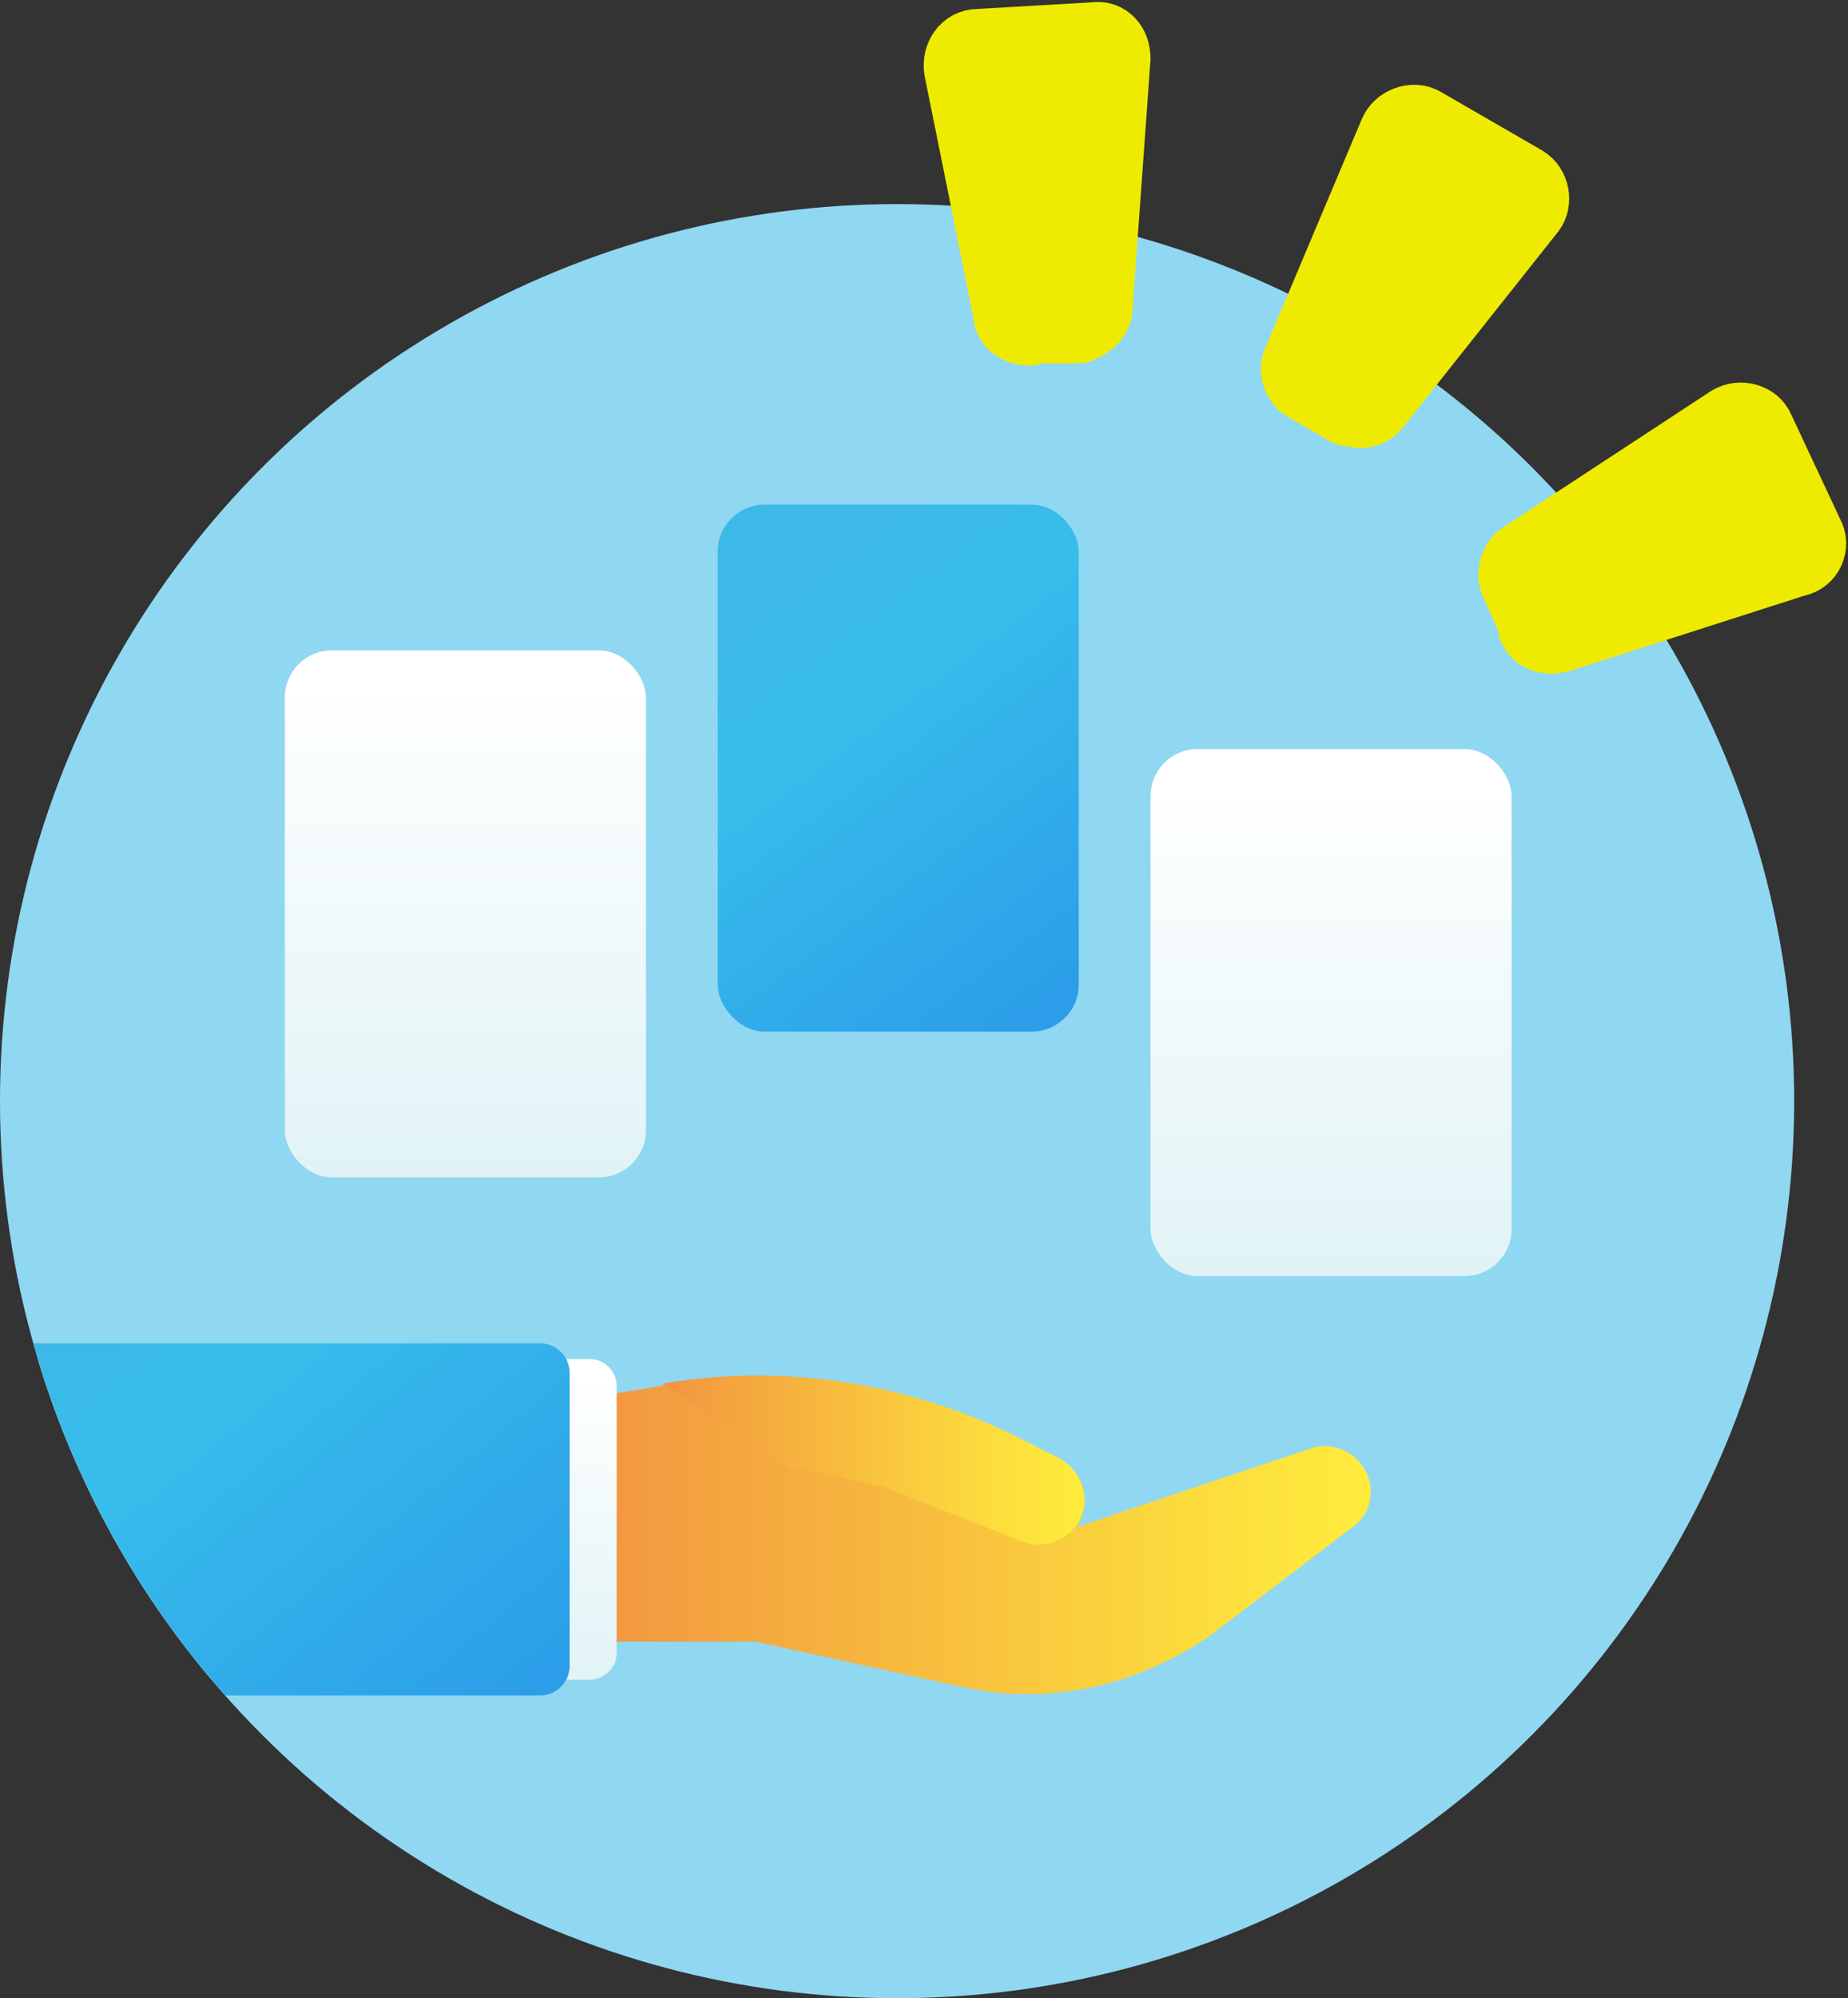
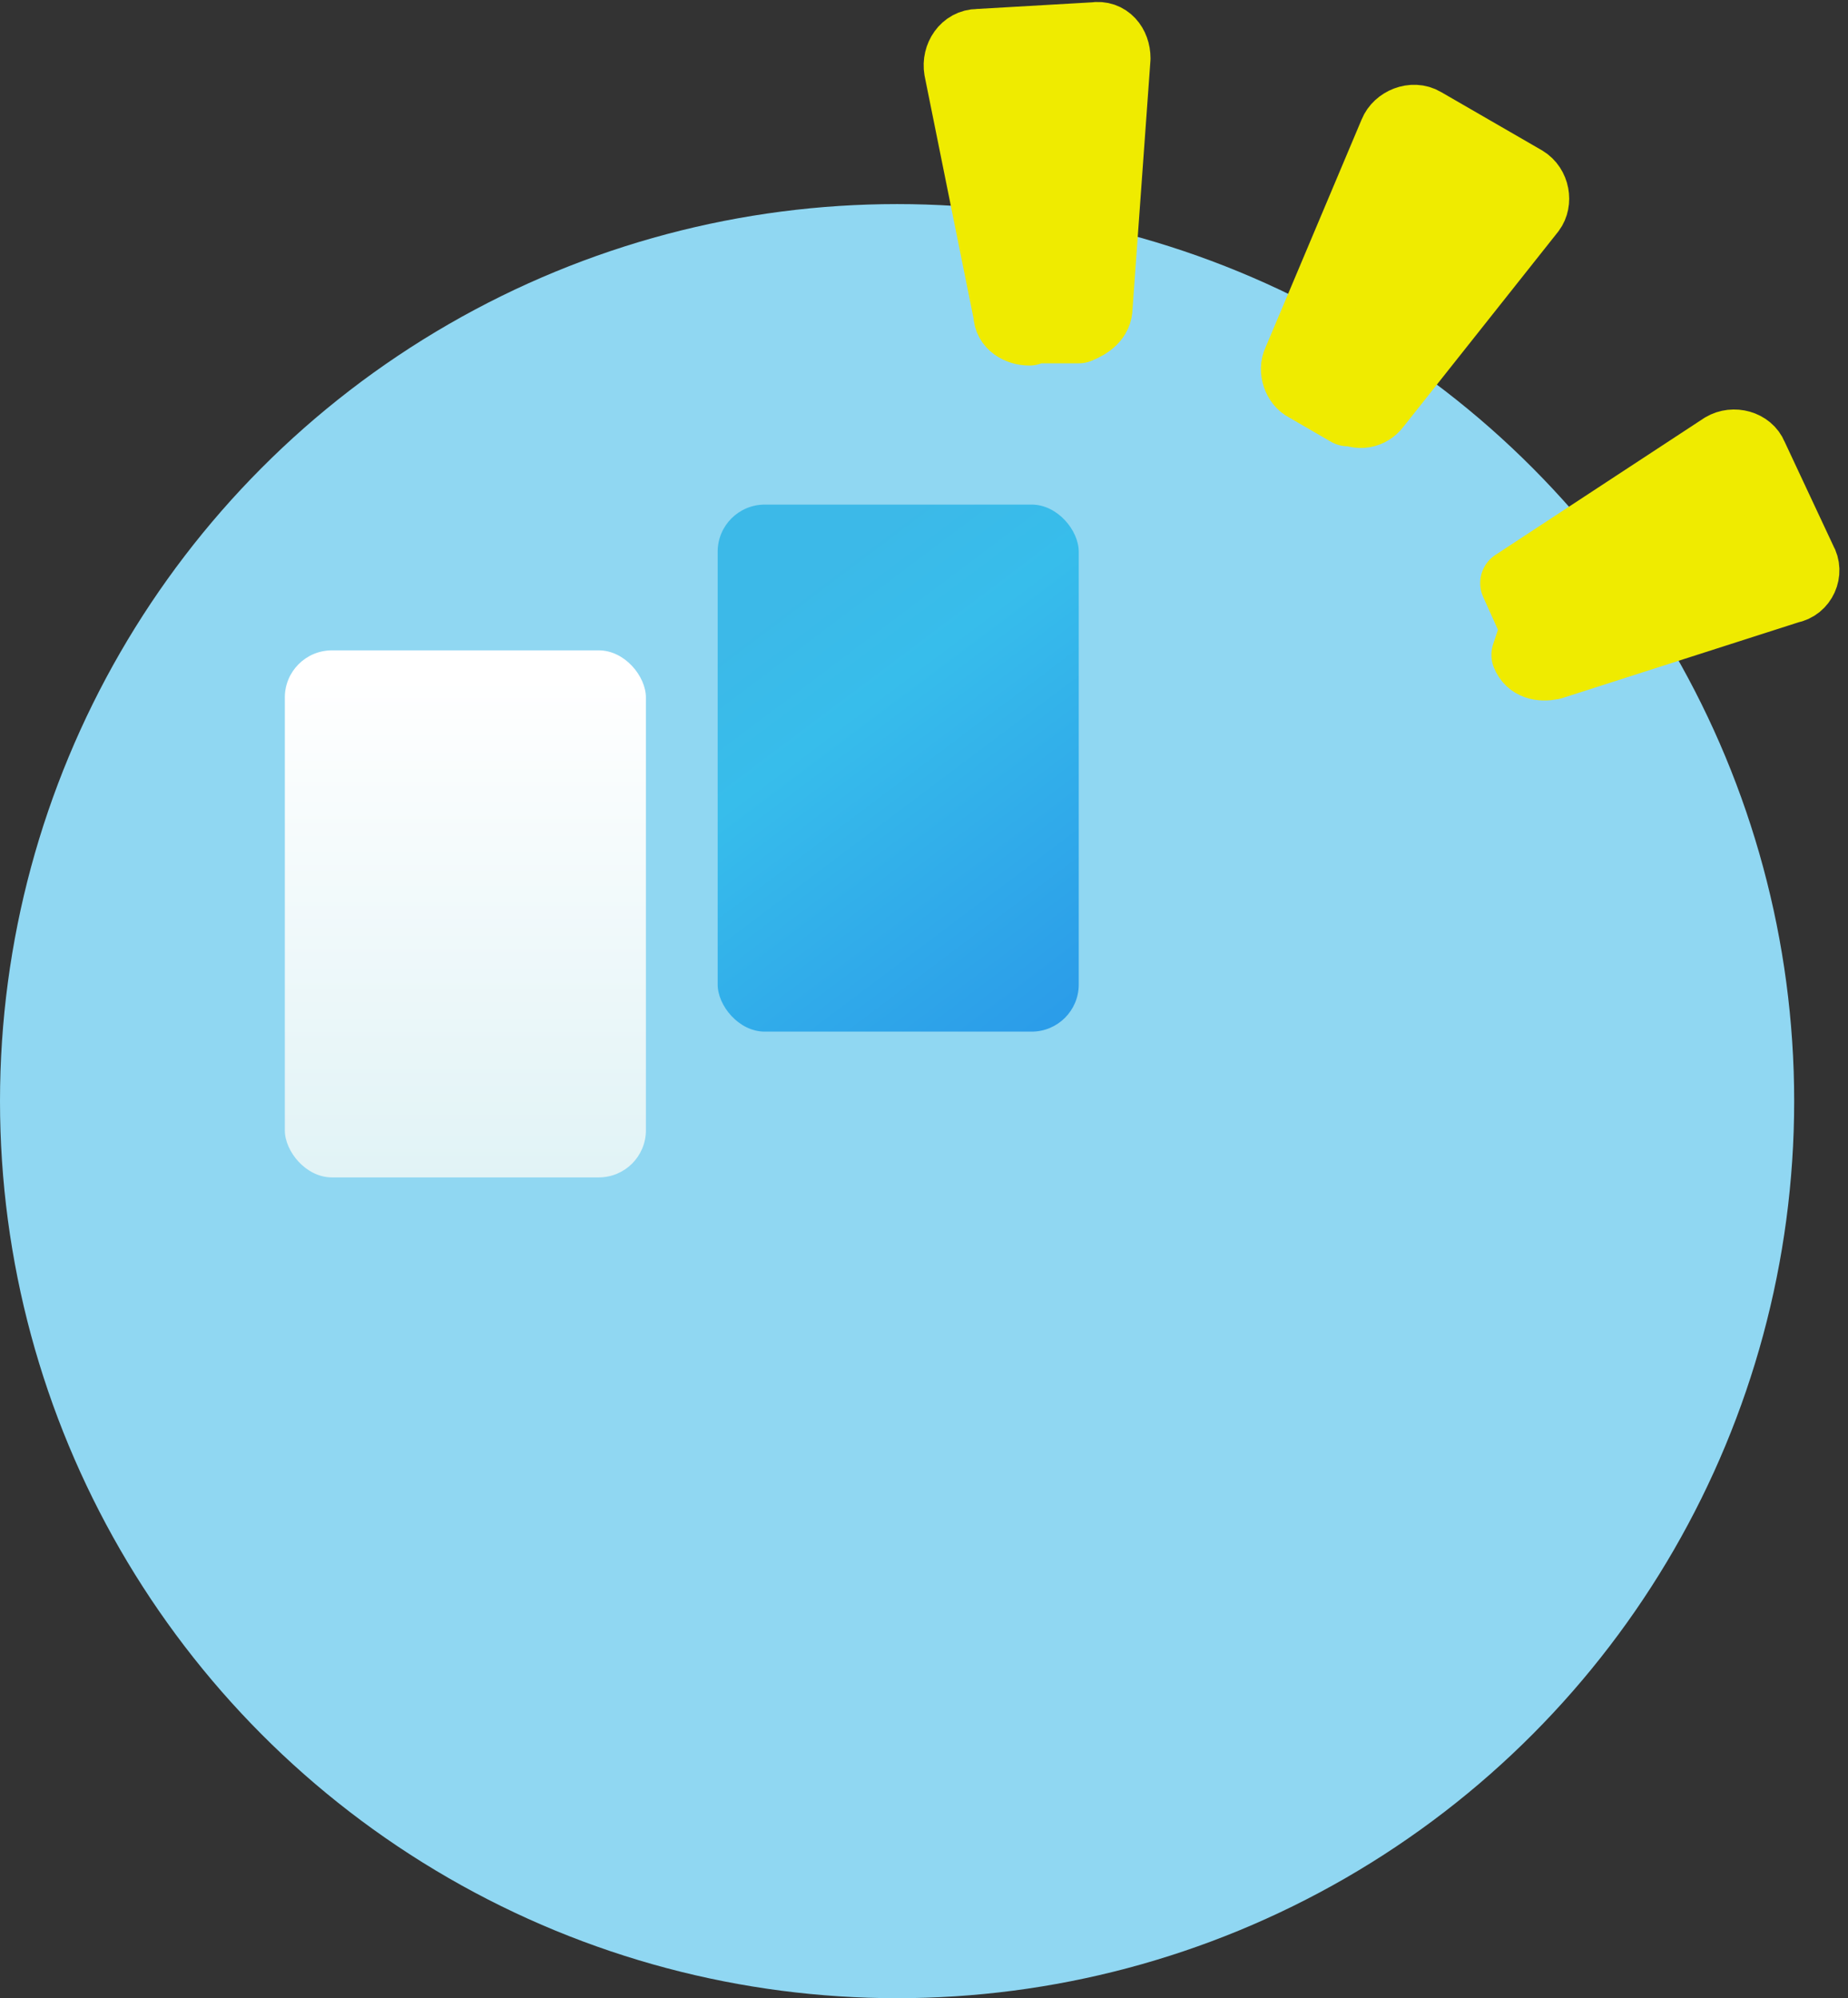
<svg xmlns="http://www.w3.org/2000/svg" xmlns:xlink="http://www.w3.org/1999/xlink" viewBox="0 0 82.4 89.1">
  <rect x="0" y="0" width="82.4" height="89.1" fill="#333333" stroke="none" />
  <linearGradient id="a" gradientUnits="userSpaceOnUse" x1="20.7" x2="20.7" y1="30.2" y2="52.5">
    <stop offset="0" stop-color="#fff" />
    <stop offset="1" stop-color="#e1f3f6" />
  </linearGradient>
  <linearGradient id="b" gradientUnits="userSpaceOnUse" x1="34.5" x2="52.4" y1="27" y2="50.8">
    <stop offset="0" stop-color="#3cb9e8" />
    <stop offset=".2" stop-color="#37bdeb" />
    <stop offset=".7" stop-color="#2c9fe9" />
    <stop offset="1" stop-color="#2791e8" />
  </linearGradient>
  <linearGradient id="c" x1="59.3" x2="59.3" xlink:href="#a" y1="34.7" y2="56.9" />
  <clipPath id="d">
-     <circle cx="40" cy="49.1" r="40" />
-   </clipPath>
+     </clipPath>
  <linearGradient id="e" gradientUnits="userSpaceOnUse" x1="26.7" x2="60.5" y1="68.4" y2="68.4">
    <stop offset="0" stop-color="#f29640" />
    <stop offset=".4" stop-color="#f7ba3e" />
    <stop offset=".8" stop-color="#fcdd3d" />
    <stop offset="1" stop-color="#ffeb3d" />
  </linearGradient>
  <linearGradient id="f" x1="29.7" x2="48" xlink:href="#e" y1="65.1" y2="65.1" />
  <linearGradient id="g" x1="11.4" x2="11.4" xlink:href="#a" y1="61.4" y2="74.9" />
  <linearGradient id="h" gradientTransform="matrix(1 0 0 1.1 0 .7)" x1="2.7" x2="23" xlink:href="#b" y1="53.1" y2="80.1" />
  <circle cx="40" cy="49.1" fill="#90d7f2" r="40" />
  <rect fill="url(#a)" height="23.5" rx="2.1" width="16.1" x="12.7" y="29" />
  <rect fill="url(#b)" height="23.5" rx="2.1" width="16.1" x="32" y="22.5" />
-   <rect fill="url(#c)" height="23.5" rx="2.1" width="16.1" x="51.3" y="33.4" />
  <g clip-path="url(#d)">
    <path d="m60.7 65.3c-.5-.7-1.5-1-2.3-.7l-10.4 3.5c.7-1 .4-2.5-.8-3l-2.2-1.1c-4.8-2.4-10.2-3.2-15.5-2.2l-3.1.5v10.9h7.3l9.1 2c3.9.9 7.9 0 11.2-2.3l6.3-4.8c.9-.6 1.1-1.9.4-2.8z" fill="url(#e)" />
    <path d="m29.5 61.7c5.3-.9 10.7-.1 15.5 2.2l2.2 1.1c1.1.6 1.5 2 .8 3-.6.8-1.6 1.1-2.5.7l-6.1-2.4s-3.4-.8-4.1-.8" fill="url(#f)" />
    <path d="m-4.7 60.6h31c.7 0 1.2.6 1.2 1.2v11.9c0 .7-.6 1.2-1.2 1.2h-31v-14.4z" fill="url(#g)" />
-     <path d="m-6.9 59.9h31c.7 0 1.3.6 1.3 1.3v13.1c0 .7-.6 1.3-1.3 1.3h-31z" fill="url(#h)" />
  </g>
  <g fill="#efeb00" stroke="#efeb00" stroke-linecap="round" stroke-linejoin="round" stroke-width="3">
    <path d="m60.1 18.4-1.9-1.1c-.4-.2-.6-.8-.4-1.2l4.3-10.2c.2-.5.9-.8 1.4-.5l4.5 2.6c.5.3.6 1 .3 1.4l-6.9 8.7c-.3.4-.8.5-1.3.2z" />
-     <path d="m68.4 28-.9-2c-.2-.4 0-1 .3-1.2l9.3-6.1c.5-.3 1.2-.1 1.4.4l2.2 4.7c.3.5 0 1.2-.6 1.3l-10.6 3.4c-.5.1-1 0-1.2-.5z" />
+     <path d="m68.4 28-.9-2l9.3-6.1c.5-.3 1.2-.1 1.4.4l2.2 4.7c.3.5 0 1.2-.6 1.3l-10.6 3.4c-.5.1-1 0-1.2-.5z" />
    <path d="m45.9 14.7h2.2c.5-.2.9-.5.9-1l.8-11.1c0-.6-.4-1.1-1-1l-5.2.3c-.6 0-1 .6-.9 1.2l2.2 10.9c0 .5.5.8 1 .8z" />
  </g>
</svg>